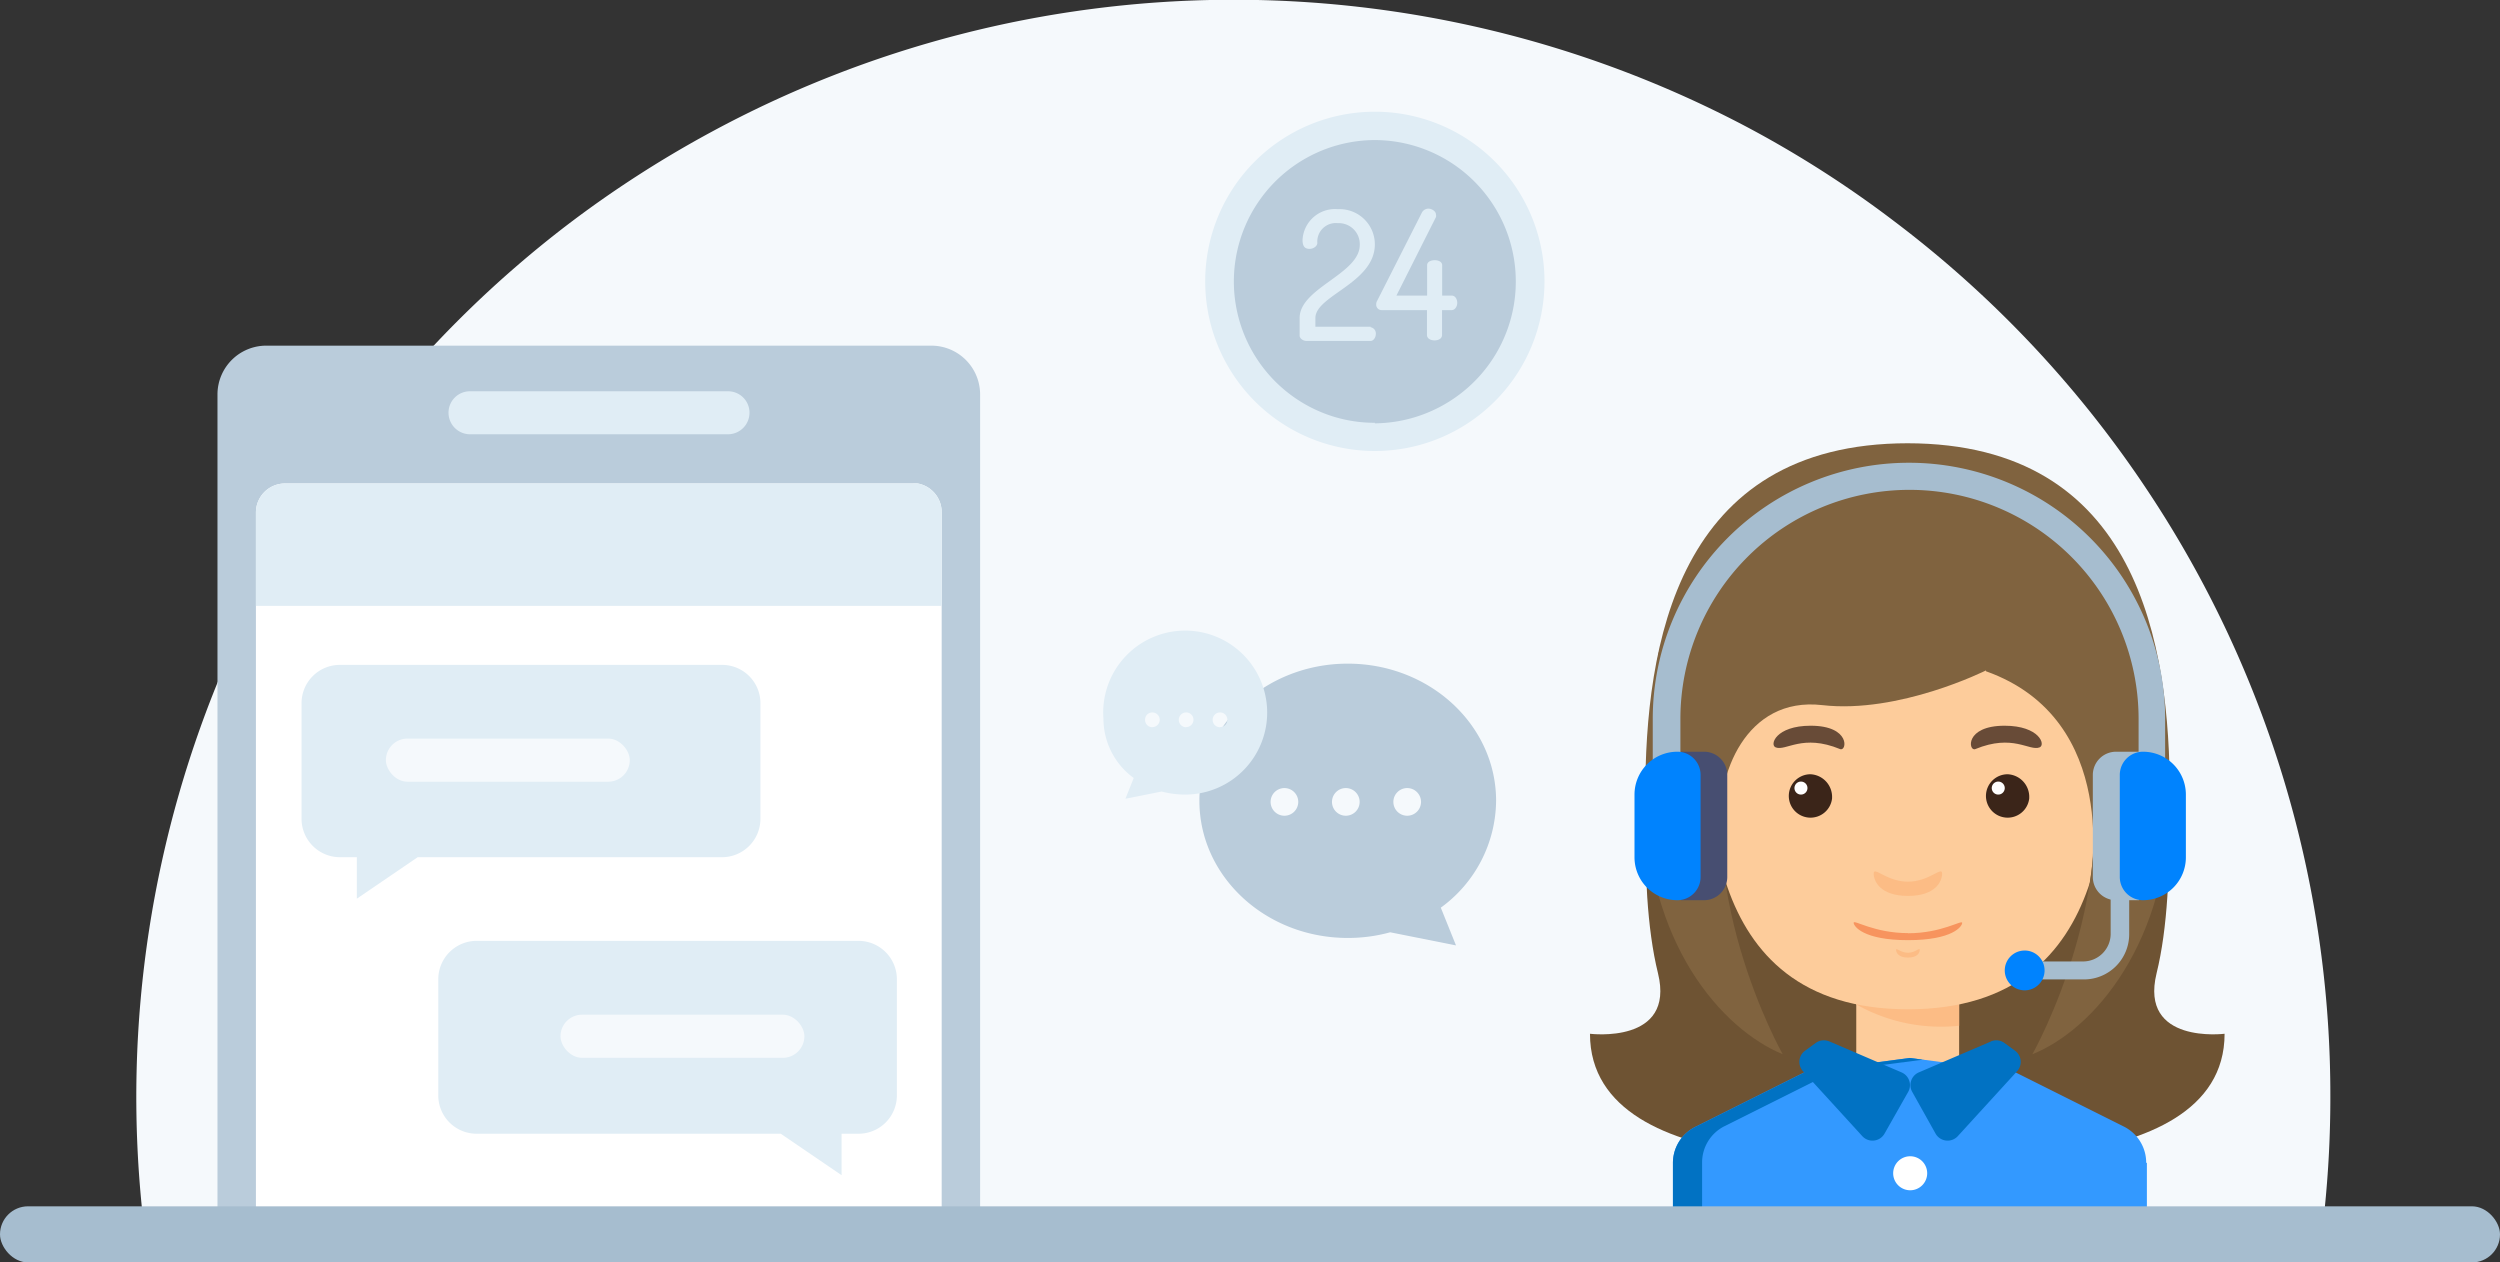
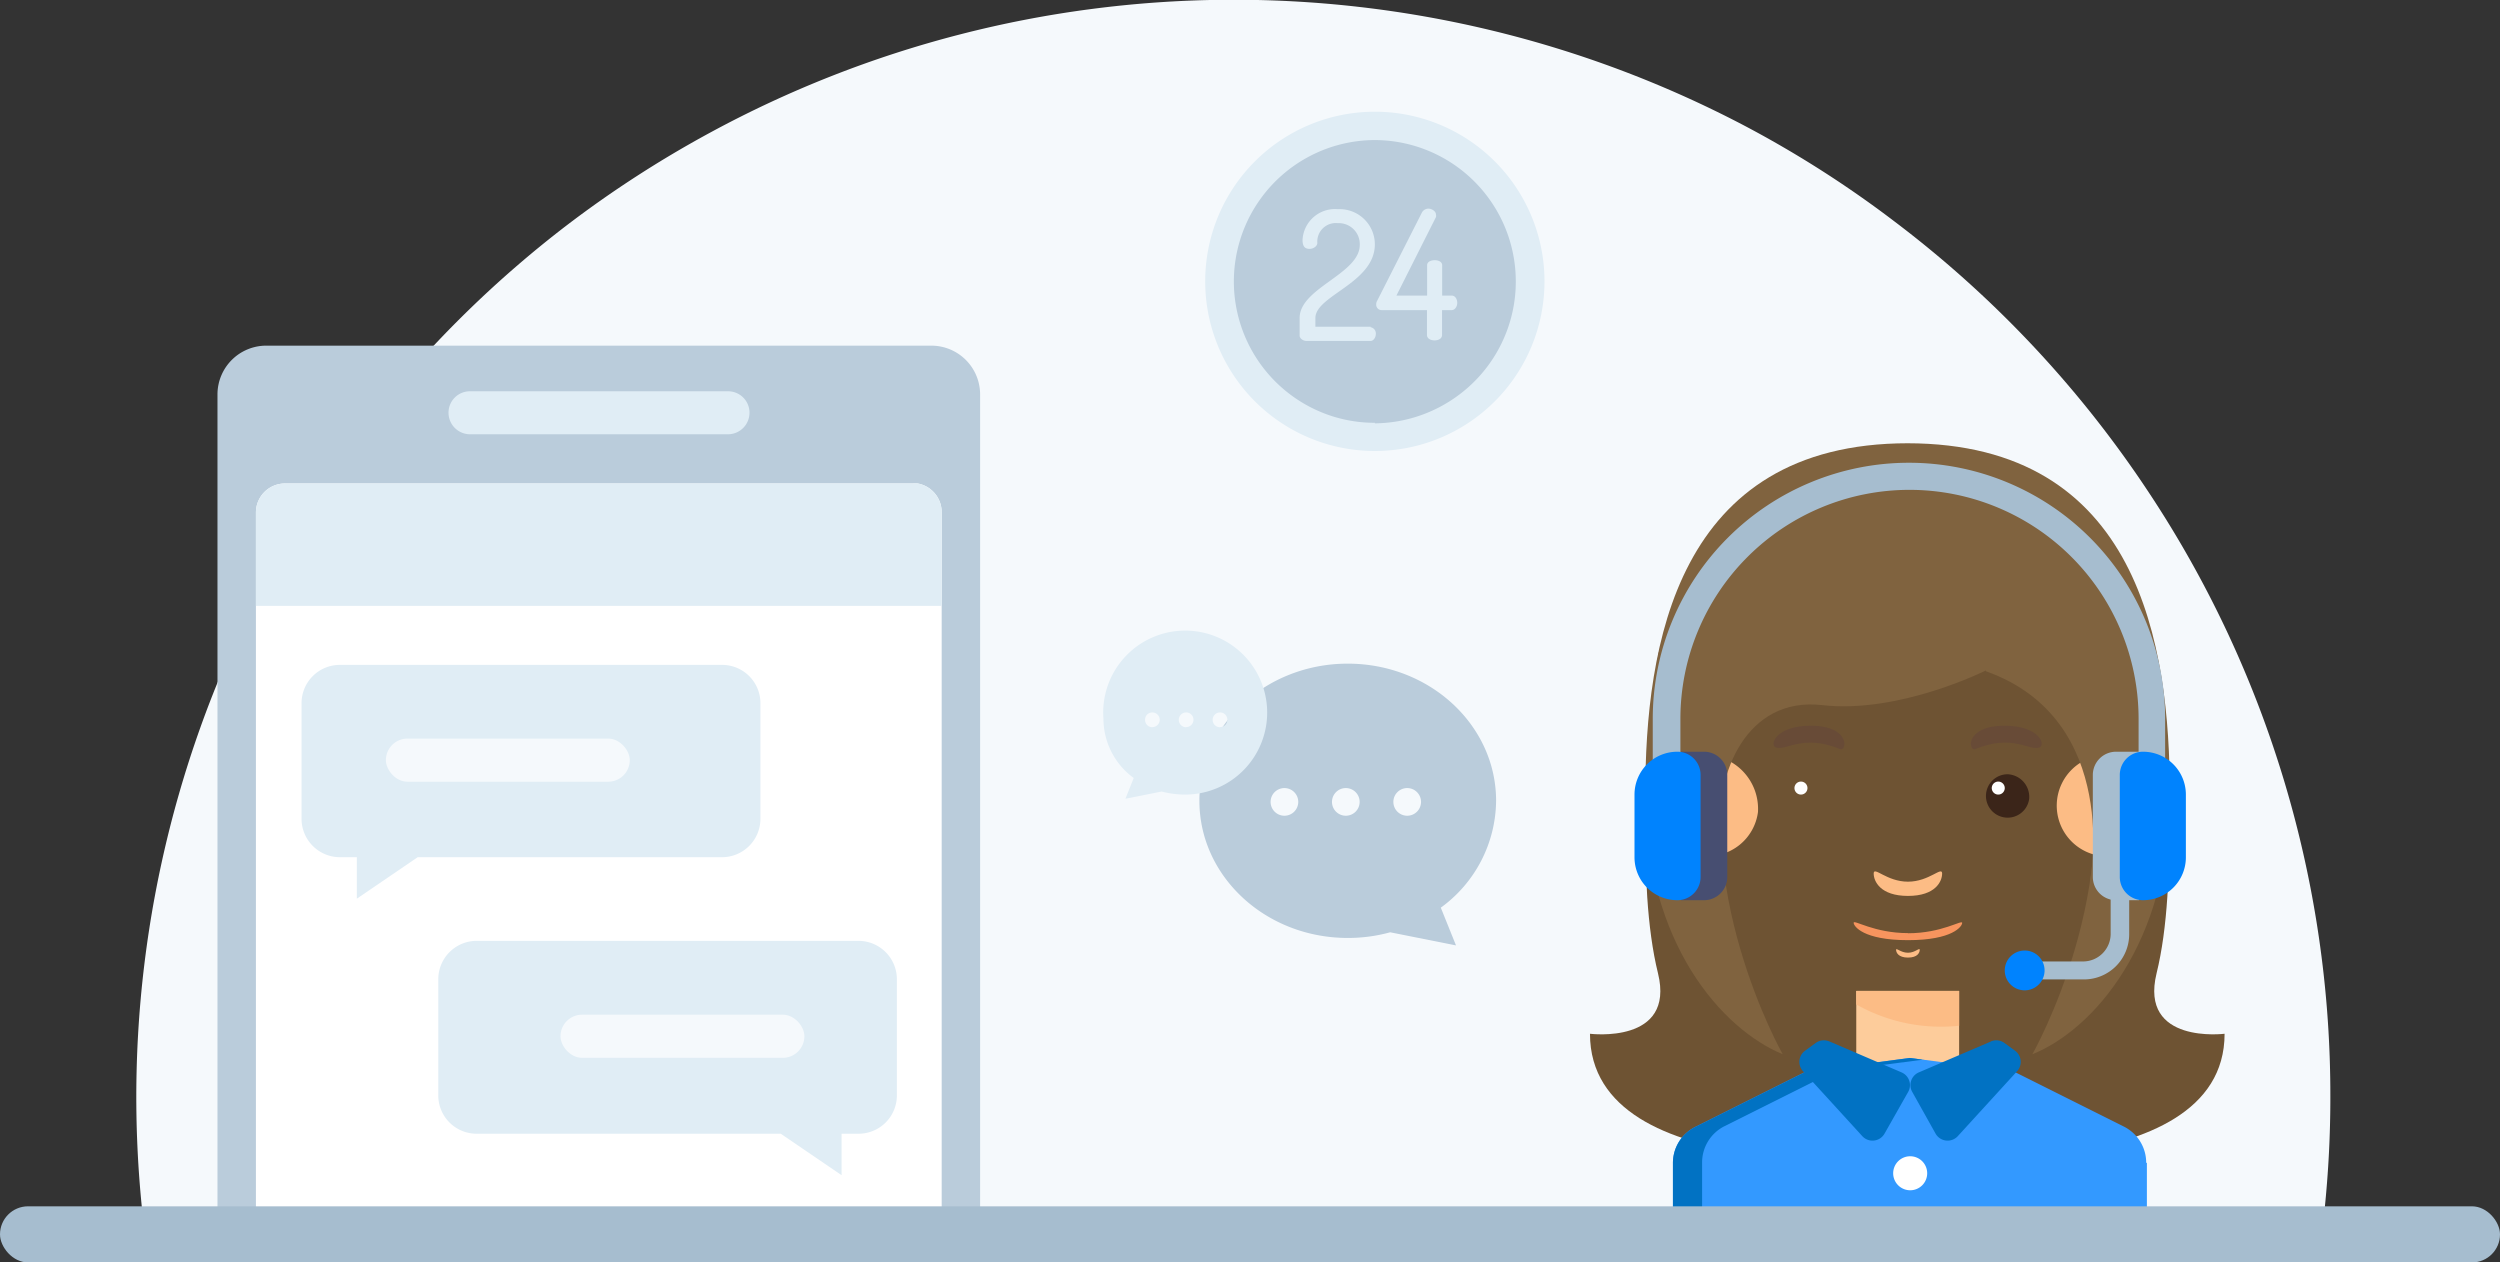
<svg xmlns="http://www.w3.org/2000/svg" viewBox="0 0 180.82 91.3">
  <rect x="0" y="0" width="180.82" height="91.3" fill="#333333" stroke="none" />
  <defs>
    <style>.cls-1{fill:#f5f9fc;}.cls-18,.cls-2{fill:#e0edf5;}.cls-17,.cls-3{fill:#baccdb;}.cls-4{fill:#fff;}.cls-5{fill:#6e5333;}.cls-6{fill:#fdcc9b;}.cls-7{fill:#fcbc85;}.cls-8{fill:#3b2519;}.cls-9{fill:#684b37;}.cls-10{fill:#f7945e;}.cls-11{fill:#80633f;}.cls-12{fill:#a6bdcf;}.cls-13{fill:#0083fe;}.cls-14{fill:#474e71;}.cls-15{fill:#39f;}.cls-16{fill:#0172c3;}.cls-17,.cls-18{fill-rule:evenodd;}</style>
  </defs>
  <title>section9-img</title>
  <g id="Layer_2" data-name="Layer 2">
    <g id="Icons">
      <path class="cls-1" d="M168.55,79.33a79,79,0,0,1-.42,8.18H10.28A79.41,79.41,0,0,1,41,16.29,79.85,79.85,0,0,1,51.33,9.61,79.44,79.44,0,0,1,126,9a77.74,77.74,0,0,1,11,7A79.43,79.43,0,0,1,155.34,35.5,78.9,78.9,0,0,1,168.55,79.33Z" />
      <path class="cls-2" d="M99.44,8.08A12.27,12.27,0,1,1,87.17,20.35,12.27,12.27,0,0,1,99.44,8.08Z" />
      <path class="cls-3" d="M99.44,30.58a10.11,10.11,0,0,1-3-.45,10.23,10.23,0,0,1,3-20,10.23,10.23,0,0,1,6,18.49,10.3,10.3,0,0,1-6,2Z" />
      <path class="cls-2" d="M99.14,23.63h-4V23c0-1.63,4.3-2.53,4.3-5.33a2.55,2.55,0,0,0-2.68-2.54,2.35,2.35,0,0,0-2.55,2.23c0,.48.19.64.5.64s.57-.21.57-.43a1.34,1.34,0,0,1,1.48-1.43,1.52,1.52,0,0,1,1.59,1.57C98.35,19.82,94,20.82,94,23v1.27c0,.23.28.39.49.39h4.64c.21,0,.38-.25.38-.5a.45.45,0,0,0-.38-.49Z" />
      <path class="cls-2" d="M105,21.38h-.69V19.19c0-.26-.27-.37-.54-.37s-.55.11-.55.37v2.19H101l2.86-5.68a.33.33,0,0,0,0-.18c0-.26-.33-.43-.54-.43a.54.54,0,0,0-.49.31l-3.22,6.35a.47.47,0,0,0-.07.25.39.39,0,0,0,.41.43h3.26v1.8c0,.26.27.39.55.39s.54-.13.54-.39v-1.8H105c.23,0,.4-.26.4-.52s-.14-.53-.4-.53Z" />
      <path class="cls-3" d="M70.89,28.48V87.73H15.73V28.48A3.53,3.53,0,0,1,19.26,25h48.1a3.53,3.53,0,0,1,3.53,3.53Z" />
      <path class="cls-4" d="M68.11,37.07V87.82H18.51V37.07a2.1,2.1,0,0,1,2.1-2.1H66a2.34,2.34,0,0,1,.38,0,2.11,2.11,0,0,1,1.73,2.07Z" />
      <path class="cls-2" d="M52.65,31.41H34a1.56,1.56,0,0,1-1.56-1.56h0A1.55,1.55,0,0,1,34,28.3H52.65a1.55,1.55,0,0,1,1.56,1.55h0a1.56,1.56,0,0,1-1.56,1.56Z" />
      <path class="cls-2" d="M52.25,48.09H24.58a2.77,2.77,0,0,0-2.77,2.77v8.39A2.78,2.78,0,0,0,24.58,62h1.23v3l4.4-3h22A2.78,2.78,0,0,0,55,59.25V50.86a2.77,2.77,0,0,0-2.77-2.77Z" />
      <path class="cls-2" d="M34.43,68.05H62.1a2.78,2.78,0,0,1,2.77,2.78v8.39A2.77,2.77,0,0,1,62.1,82H60.87v3l-4.4-3h-22a2.77,2.77,0,0,1-2.77-2.77V70.83a2.78,2.78,0,0,1,2.77-2.78Z" />
      <path class="cls-2" d="M68.11,37.07v6.75H18.51V37.07a2.1,2.1,0,0,1,2.1-2.1H66a2.34,2.34,0,0,1,.38,0,2.11,2.11,0,0,1,1.73,2.07Z" />
      <rect class="cls-1" x="27.91" y="53.42" width="17.64" height="3.12" rx="1.56" ry="1.56" />
      <rect class="cls-1" x="40.54" y="73.39" width="17.64" height="3.12" rx="1.56" ry="1.56" />
      <path class="cls-5" d="M138,43.08V83.6S115,86,115,74.77c0,0,6.18.78,4.92-4.37-1.61-6.54-.71-17.12,0-22.9S138,43.08,138,43.08Z" />
      <path class="cls-5" d="M137.9,43.08V83.6s23,2.39,23-8.83c0,0-6.18.78-4.92-4.37,1.61-6.54.71-17.12,0-22.9s-18.09-4.42-18.09-4.42Z" />
      <rect class="cls-6" x="134.26" y="71.67" width="7.44" height="8.34" />
      <path class="cls-7" d="M134.26,72.65a12.46,12.46,0,0,0,7.44,1.54V71.67h-7.44Z" />
      <path class="cls-7" d="M127.15,58.74a3.66,3.66,0,1,1-3.63-4.14,3.91,3.91,0,0,1,3.63,4.14Z" />
      <path class="cls-7" d="M156.07,58.74a3.67,3.67,0,1,1-3.63-4.14,3.92,3.92,0,0,1,3.63,4.14Z" />
-       <path class="cls-6" d="M152.42,50.83c0-6.11-4.47-10.57-14.44-10.57s-14.44,4.46-14.44,10.57S122.49,73,138,73s14.44-16.08,14.44-22.18Z" />
-       <path class="cls-8" d="M132.51,57.75A1.57,1.57,0,1,1,130.94,56a1.64,1.64,0,0,1,1.57,1.71Z" />
      <path class="cls-4" d="M130.73,57a.47.47,0,1,1-.47-.47.47.47,0,0,1,.47.47Z" />
      <path class="cls-9" d="M128.44,54.06c.74.28,1.93-1,4.65.12.49.2.79-1.69-2.13-1.69-2.52,0-3,1.4-2.52,1.57Z" />
      <path class="cls-8" d="M146.77,57.75A1.57,1.57,0,1,1,145.21,56a1.64,1.64,0,0,1,1.56,1.71Z" />
      <path class="cls-4" d="M145,57a.47.47,0,1,1-.47-.47A.47.47,0,0,1,145,57Z" />
      <path class="cls-9" d="M147.51,54.06c-.74.28-1.92-1-4.64.12-.5.2-.79-1.69,2.12-1.69,2.52,0,3,1.4,2.52,1.57Z" />
      <path class="cls-7" d="M138,63.77c-1.55,0-2.48-1.15-2.48-.59S136,64.8,138,64.8s2.47-1.06,2.47-1.62-.93.59-2.47.59Z" />
      <path class="cls-7" d="M138,68.91c-.54,0-.86-.4-.86-.21s.16.56.86.56.85-.36.85-.56-.32.21-.85.21Z" />
      <path class="cls-10" d="M138,67.49c-2.45,0-3.93-1-3.93-.75S134.76,68,138,68s3.92-1,3.92-1.25-1.47.75-3.92.75Z" />
      <path class="cls-11" d="M138,32.06c-16.75,0-19,14.63-19,25.4s5.58,17,9.94,18.79c0,0-7-12.34-3.53-23.76,2.8-9.34,12.58-6.58,12.58-6.58s9.78-2.76,12.58,6.58C154,63.91,147,76.25,147,76.25c4.36-1.75,9.94-8,9.94-18.79s-2.23-25.4-19-25.4Z" />
      <path class="cls-11" d="M143.64,48.49S137.36,51.64,131.8,51s-7.68,5.12-7.34,8.93l-1.85-8.48L126,44.75l9.54-4.91,9,.42L148.8,44l3.64,4.52,2.55,3-1.23,9.15-2.6,3.13s2.35-11.74-7.52-15.25Z" />
      <path class="cls-12" d="M156.68,59.74h-2V52a16.57,16.57,0,1,0-33.14,0v7.76h-2V52a18.53,18.53,0,0,1,37.06,0v7.76Z" />
      <path class="cls-12" d="M150.71,70.84h-4.32v-1.3h4.32a2,2,0,0,0,1.95-2V63.43H154v4.15a3.27,3.27,0,0,1-3.26,3.26Z" />
      <path class="cls-12" d="M154.72,54.37h-1.67a1.68,1.68,0,0,0-1.68,1.68v7.38a1.68,1.68,0,0,0,1.68,1.68h1.67V54.37Z" />
      <path class="cls-13" d="M155,54.37h0a1.68,1.68,0,0,0-1.68,1.68v7.38A1.68,1.68,0,0,0,155,65.11h0a3.1,3.1,0,0,0,3.1-3.1V57.47a3.1,3.1,0,0,0-3.1-3.1Z" />
      <path class="cls-14" d="M121.58,54.37h1.67a1.68,1.68,0,0,1,1.68,1.68v7.38a1.68,1.68,0,0,1-1.68,1.68h-1.67V54.37Z" />
      <path class="cls-13" d="M121.31,54.37h0A1.68,1.68,0,0,1,123,56.05v7.38a1.68,1.68,0,0,1-1.68,1.68h0a3.1,3.1,0,0,1-3.1-3.1V57.47a3.1,3.1,0,0,1,3.1-3.1Z" />
      <path class="cls-13" d="M146.39,68.75A1.44,1.44,0,1,1,145,70.19a1.44,1.44,0,0,1,1.44-1.44Z" />
      <path class="cls-15" d="M155.28,84.12V88c-4.78,3.58-10.7,2.76-17.13,2.76S125.8,91.56,121,88V84.12a2.91,2.91,0,0,1,1.59-2.6l8-4,7.54-1,1,.13h0l6.5.84,8,4a2.92,2.92,0,0,1,1.6,2.6Z" />
      <path class="cls-16" d="M139.2,76.63l-6.5.84-8,4a2.93,2.93,0,0,0-1.59,2.6v5.29C122.4,89,121.7,88.48,121,88V84.12a2.91,2.91,0,0,1,1.59-2.6l8-4,7.54-1,1,.13Z" />
      <path class="cls-16" d="M132.33,75.33l5.22,2.24A1,1,0,0,1,138,79l-1.7,3a1,1,0,0,1-1.59.19l-4.31-4.72a1,1,0,0,1,.15-1.47l.77-.56a1,1,0,0,1,1-.11Z" />
      <path class="cls-16" d="M144,75.33l-5.23,2.24a1,1,0,0,0-.47,1.39L140,82a1,1,0,0,0,1.59.19l4.31-4.72a1,1,0,0,0-.15-1.47l-.77-.56a1,1,0,0,0-1-.11Z" />
      <path class="cls-4" d="M138.15,83.63a1.23,1.23,0,1,1-1.22,1.22,1.23,1.23,0,0,1,1.22-1.22Z" />
      <path class="cls-4" d="M138.15,88.29a1.23,1.23,0,1,1-1.22,1.22,1.23,1.23,0,0,1,1.22-1.22Z" />
      <rect class="cls-12" y="87.25" width="180.82" height="4.06" rx="2.03" ry="2.03" />
      <path class="cls-17" d="M108.21,57.92c0-5.48-4.81-9.92-10.73-9.92s-10.73,4.44-10.73,9.92,4.8,9.92,10.73,9.92a11.44,11.44,0,0,0,3.07-.41l4.76.95-1.1-2.73A9.65,9.65,0,0,0,108.21,57.92ZM92.9,59a1,1,0,1,1,1-1A1,1,0,0,1,92.9,59Zm4.44,0a1,1,0,1,1,1-1A1,1,0,0,1,97.34,59Zm4.44,0a1,1,0,1,1,1-1A1,1,0,0,1,101.78,59Z" />
      <path class="cls-18" d="M79.81,52a5.93,5.93,0,1,1,5.91,5.47,6.77,6.77,0,0,1-1.7-.22l-2.62.52L82,56.27A5.31,5.31,0,0,1,79.81,52Zm8.43.59a.53.53,0,0,0,.53-.53.52.52,0,0,0-.53-.53.53.53,0,0,0-.53.53A.53.53,0,0,0,88.24,52.6Zm-2.45,0a.53.53,0,0,0,.53-.53.52.52,0,0,0-.53-.53.53.53,0,0,0-.53.53A.53.53,0,0,0,85.79,52.6Zm-2.44,0a.53.53,0,0,0,.53-.53.53.53,0,0,0-.53-.53.52.52,0,0,0-.53.53A.53.53,0,0,0,83.35,52.6Z" />
    </g>
  </g>
</svg>